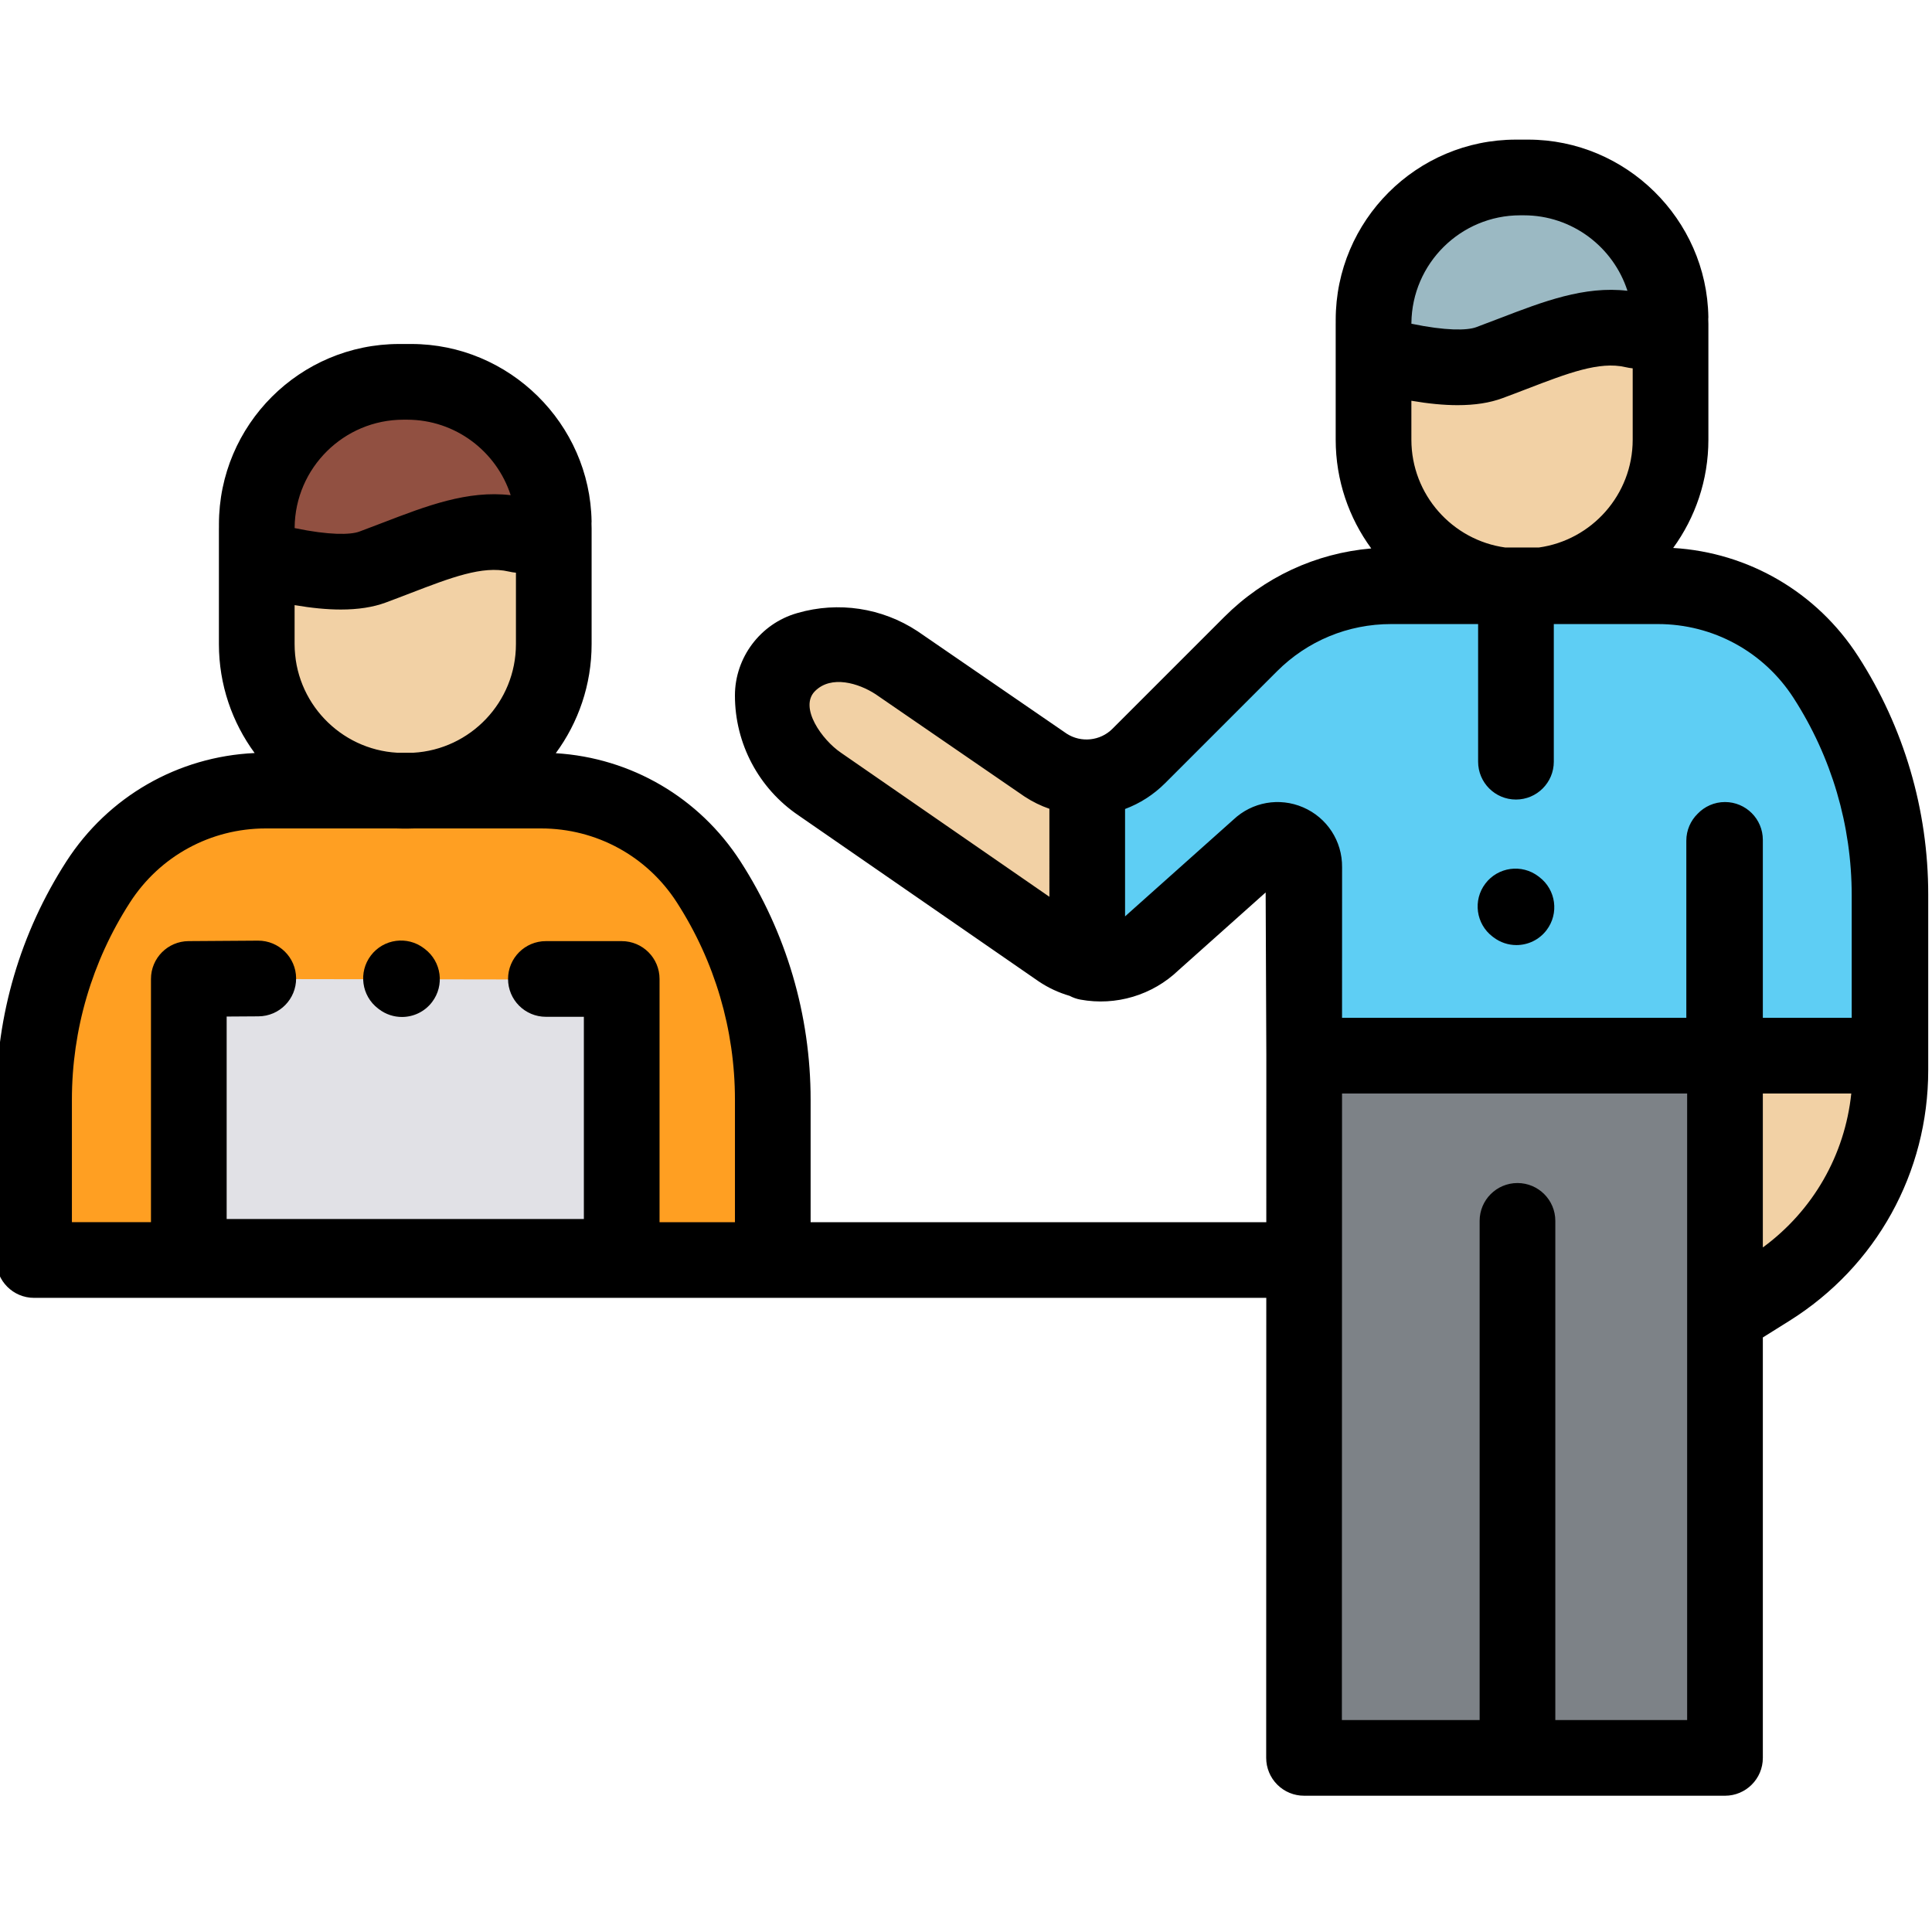
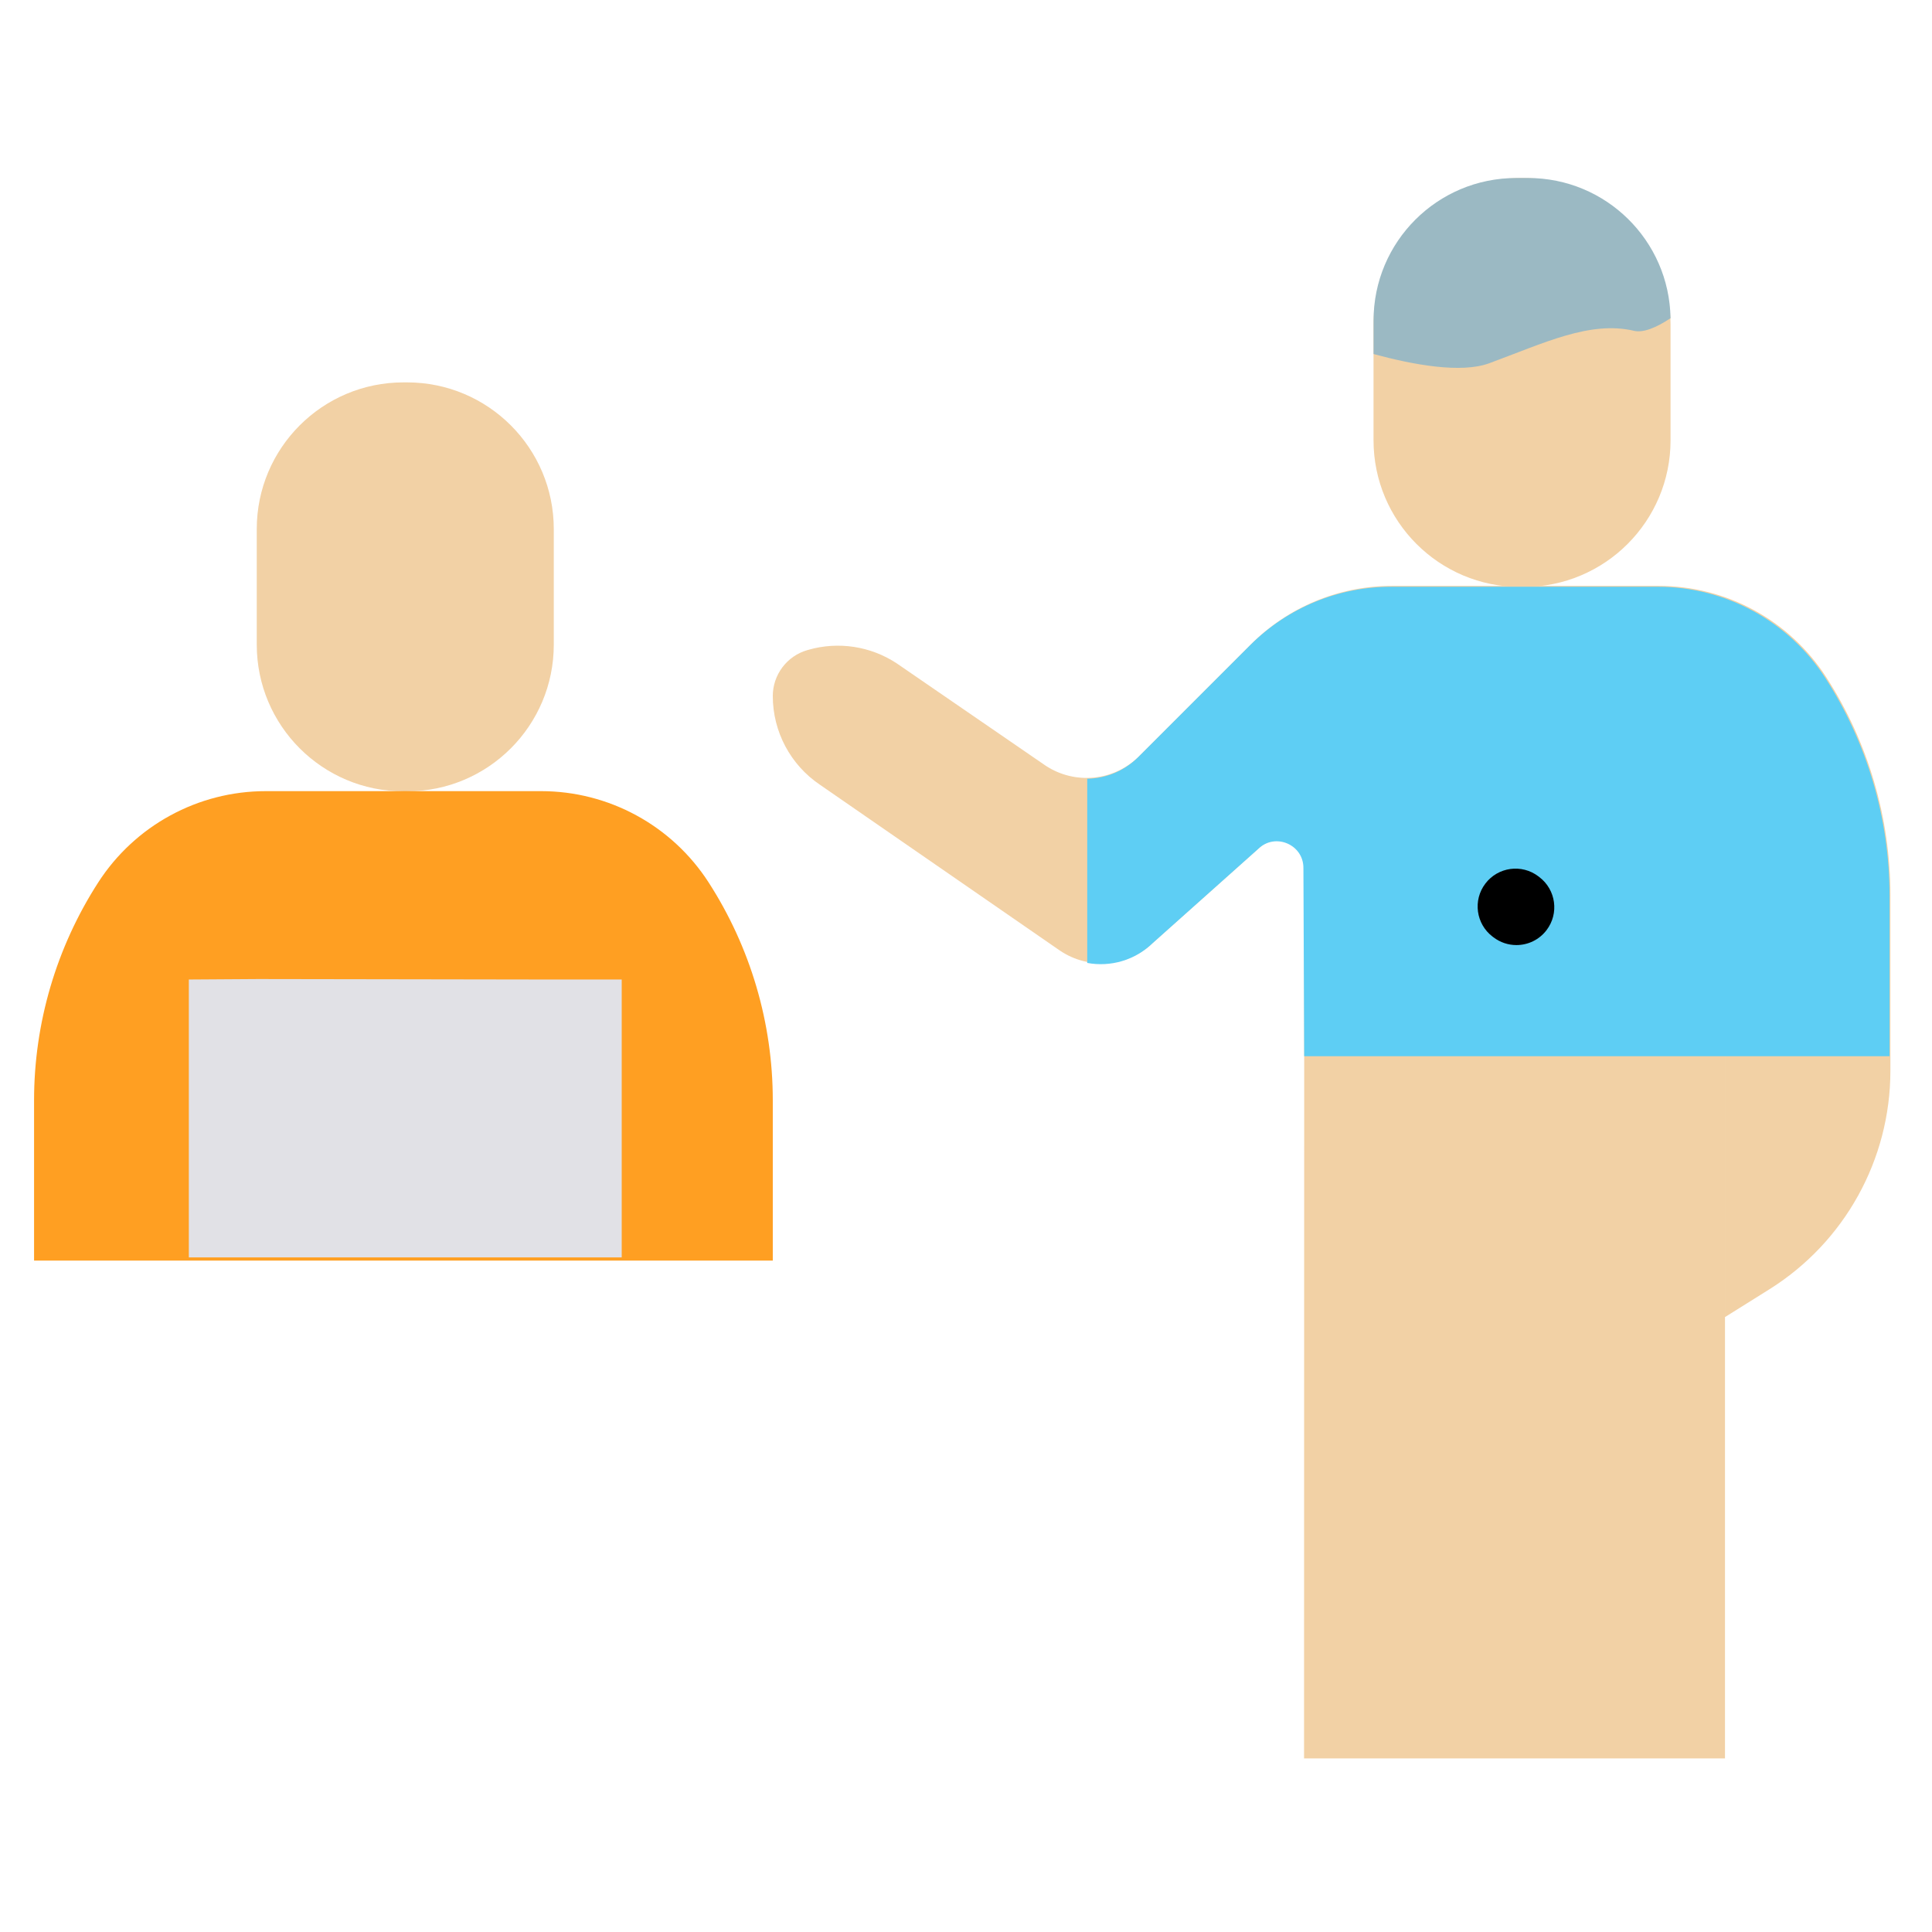
<svg xmlns="http://www.w3.org/2000/svg" height="511pt" viewBox="1 -36 512 511" width="511pt">
  <path d="m458.141 186.219v243.289h-111.555l.051-236.121c.094-6.285-7.465-9.539-11.965-5.156l-27.977 24.973c-6.703 6.527-17.066 7.449-24.816 2.207l-63.613-43.965c-7.797-5.273-12.469-14.074-12.469-23.488 0-5.645 3.734-10.605 9.156-12.172l.223-.062c7.957-2.297 16.52-.996 23.438 3.555l39.492 27.133c7.82 5.145 18.176 4.086 24.797-2.535l29.633-29.637c9.906-9.902 23.344-15.469 37.352-15.469h70.695c17.953 0 34.676 9.117 44.398 24.207 11.094 17.211 16.992 37.254 16.992 57.73v46.539c0 23.547-12.121 45.441-32.082 57.938l-11.746 7.352" fill="#f2d1a5" />
-   <path d="m457.922 243.402h-111.293l-.043 186.109h111.555v-186.109zm0 0" fill="#7d8287" />
  <path d="m404.836 119.047h-.957c-21.473 0-38.879-17.406-38.879-38.879v-30.613c0-21.473 17.406-38.879 38.879-38.879h.957c21.473 0 38.879 17.406 38.879 38.879v30.613c0 21.473-17.406 38.879-38.879 38.879zm0 0" fill="#f2d1a5" />
  <path d="m484.762 143.203c-9.727-15.086-26.445-24.207-44.398-24.207h-70.699c-14.008 0-27.441 5.566-37.348 15.473l-29.637 29.637c-3.711 3.711-8.598 5.672-13.551 5.773v48.809c6.141 1.133 12.645-.676 17.348-5.258l27.973-24.969c4.504-4.383 12.059-1.133 11.969 5.152l.207 49.789h111.297v-56.957 56.957h43.832v-42.465c0-20.477-5.902-40.52-16.992-57.734zm0 0" fill="#5ecef4" />
  <path d="m405.973 10.676h-3.215c-20.848 0-37.75 16.898-37.75 37.746v8.898c10.621 2.895 23.258 5.176 30.66 2.445 14.531-5.355 26.703-11.34 38.387-8.59 2.371.559 5.789-.781 9.652-3.344-.316-20.574-17.086-37.156-37.734-37.156zm0 0" fill="#9bb9c3" />
  <path d="m108.879 173.211h-.957c-21.469 0-38.879-17.406-38.879-38.879v-30.617c0-21.473 17.41-38.879 38.879-38.879h.957c21.473 0 38.879 17.406 38.879 38.879v30.617c0 21.473-17.406 38.879-38.879 38.879zm0 0" fill="#f2d1a5" />
  <path d="m10.027 297.566v-42.469c0-20.477 5.902-40.52 16.992-57.73 9.727-15.09 26.445-24.207 44.398-24.207h72.988c17.953 0 34.676 9.117 44.398 24.207 11.094 17.211 16.992 37.254 16.992 57.73v42.469zm0 0" fill="#ff9f22" />
-   <path d="m110.016 64.836h-3.215c-20.848 0-37.746 16.898-37.746 37.746v8.898c10.621 2.895 23.254 5.176 30.656 2.449 14.531-5.355 26.703-11.34 38.387-8.59 2.371.555 5.789-.785 9.652-3.348-.316-20.574-17.082-37.156-37.734-37.156zm0 0" fill="#915041" />
  <path d="m69.449 222.957-18.406.121v73.652h114.719v-73.652h-20.094" fill="#e1e1e6" />
-   <path d="m493.41 137.398c-10.93-16.957-29.043-27.488-49-28.684 5.859-8.066 9.332-17.98 9.332-28.691v-30.617c0-.449-.023-.895-.035-1.344.008-.18.031-.352.027-.531-.398-25.934-21.828-47.031-47.762-47.031h-3.219c-26.344 0-47.777 21.434-47.777 47.777v.84c0 .098-.004.191-.004.289v30.617c0 10.77 3.508 20.734 9.426 28.82-14.719 1.266-28.391 7.594-38.957 18.16l-29.637 29.637c-3.215 3.219-8.301 3.758-12.121 1.289l-39.395-27.062c-.055-.039-.109-.078-.168-.113-9.379-6.168-20.945-7.922-31.734-4.809l-.215.062c-9.66 2.785-16.406 11.754-16.406 21.809 0 12.742 6.293 24.613 16.836 31.762l63.574 43.941c.027.02.055.035.082.055 2.57 1.738 5.344 3 8.211 3.84.875.461 1.824.805 2.84.992 9.41 1.738 19.102-1.168 25.992-7.766l23.113-20.633.18 43.293-.008 44.094h-120.762v-32.438c0-22.453-6.43-44.293-18.59-63.164-10.918-16.941-29.008-27.469-48.945-28.684 5.965-8.105 9.496-18.105 9.496-28.918v-30.617c0-.449-.02-.895-.031-1.34.004-.18.027-.355.023-.539-.398-25.93-21.824-47.031-47.762-47.031h-3.215c-26.344 0-47.777 21.434-47.777 47.777v.844c0 .094-.008.191-.008.289v30.617c0 10.793 3.523 20.777 9.469 28.875-20.312.934-38.805 11.516-49.895 28.727-12.16 18.867-18.59 40.711-18.59 63.16v42.465c0 5.539 4.488 10.031 10.027 10.031h326.555l-.027 121.914c0 .336.016.668.051.996.027.262.07.516.113.773.012.066.02.133.031.203.059.297.137.59.223.875.004.023.008.047.016.07.09.293.195.578.309.855.008.023.016.047.023.066.109.27.234.527.367.781.02.035.035.074.055.109.125.234.266.461.406.684.035.051.062.109.098.16.145.215.301.418.461.621.043.055.082.113.125.168.418.508.883.973 1.387 1.387.062.051.133.098.199.148.191.152.387.301.59.438.059.039.125.074.188.113.215.137.43.273.656.395.047.023.094.043.141.066.242.129.492.246.746.355.035.012.07.02.102.035.27.109.543.207.82.293.039.012.078.02.113.031.277.078.551.152.836.207.086.02.172.027.258.039.238.043.473.082.715.109.297.027.598.043.902.043.031 0 .066.008.098.008h.004 111.555c5.539 0 10.031-4.492 10.031-10.031v-111.418l7.039-4.406c23.035-14.422 36.789-39.258 36.789-66.438v-46.539c0-22.449-6.43-44.293-18.59-63.164zm-214.309 63.758-55.133-38.105c-.031-.02-.059-.039-.086-.059-5.047-3.414-11.199-12.035-6.895-16.344 4.312-4.312 11.57-2.094 16.035.812l39.402 27.07c.055.035.109.074.168.109 2.062 1.359 4.25 2.41 6.508 3.195zm-200.02-97.875c.156-15.773 13.031-28.559 28.84-28.559h.957c12.824 0 23.711 8.41 27.457 20.004-11.41-1.344-22.293 2.836-33.742 7.238-2.07.797-4.184 1.609-6.352 2.41-2.406.887-8.043.977-17.16-.926zm-.008 20.582c4.508.77 8.586 1.168 12.238 1.168 4.605 0 8.547-.613 11.867-1.836 2.258-.832 4.461-1.68 6.613-2.508 10.68-4.109 19.117-7.352 26.012-5.73.633.148 1.273.254 1.926.316v18.914c0 15.359-12.066 27.949-27.219 28.797h-4.219c-15.152-.848-27.219-13.438-27.219-28.797zm116.691 163.527h-19.977v-64.457c0-5.539-4.488-10.027-10.027-10.027h-20.094c-5.539 0-10.027 4.488-10.027 10.027 0 5.539 4.488 10.027 10.027 10.027h10.066v53.594h-94.664v-53.66l8.445-.055c5.539-.039 10-4.559 9.961-10.098-.035-5.539-4.586-9.988-10.094-9.961l-18.41.125c-5.512.035-9.961 4.516-9.961 10.027v64.457h-20.953v-32.438c0-18.586 5.32-36.672 15.391-52.297 7.914-12.281 21.359-19.609 35.969-19.609h34.578c.641.023 1.281.047 1.93.047h.953c.648 0 1.289-.023 1.93-.047h33.598c14.609 0 28.059 7.328 35.969 19.609 10.07 15.625 15.395 33.711 15.395 52.297v32.438zm179.273-238.273c.156-15.773 13.031-28.559 28.84-28.559h.957c12.824 0 23.711 8.41 27.457 20.004-11.41-1.34-22.293 2.836-33.742 7.238-2.066.797-4.184 1.609-6.352 2.41-2.406.887-8.043.977-17.16-.922zm-.008 20.586c4.504.77 8.586 1.168 12.234 1.168 4.605 0 8.547-.613 11.867-1.84 2.262-.832 4.465-1.68 6.621-2.508 10.676-4.105 19.109-7.348 26.004-5.73.633.148 1.277.254 1.926.32v18.91c0 14.566-10.855 26.641-24.898 28.574h-8.855c-14.043-1.934-24.898-14.008-24.898-28.574zm-18.406 303.836.031-120.254h91.457v166.051h-34.934v-132.293c0-5.539-4.492-10.027-10.031-10.027-5.539 0-10.027 4.488-10.027 10.027v132.293h-36.504zm111.547-79.453v-40.801h23.441c-1.711 16.332-10.145 31.051-23.441 40.801zm23.551-60.855h-23.551v-47.156c0-5.539-4.492-10.027-10.031-10.027-2.852 0-5.422 1.195-7.246 3.105-1.852 1.82-3 4.348-3 7.148v46.93h-91.238l.012-39.93c.062-6.902-3.98-13.117-10.328-15.848-6.289-2.711-13.512-1.426-18.477 3.266l-27.848 24.859c-.109.094-.211.191-.316.293-.176.172-.359.328-.543.484v-28.465c3.945-1.473 7.562-3.789 10.613-6.84l29.637-29.637c8.082-8.082 18.828-12.531 30.258-12.531h23.055v36.473c0 5.539 4.488 10.031 10.027 10.031 5.539 0 10.031-4.492 10.031-10.031v-36.473h27.582c14.609 0 28.055 7.328 35.969 19.609 10.07 15.625 15.395 33.711 15.395 52.297zm0 0" />
  <path d="m408.949 195.941-.254-.195c-4.41-3.355-10.699-2.5-14.055 1.91-3.355 4.406-2.5 10.699 1.906 14.055l.258.191c1.812 1.383 3.949 2.051 6.062 2.051 3.027 0 6.016-1.363 7.988-3.957 3.359-4.406 2.504-10.699-1.906-14.055zm0 0" />
-   <path d="m113.602 214.996-.258-.195c-4.41-3.352-10.699-2.5-14.055 1.91-3.352 4.406-2.5 10.699 1.906 14.055l.258.195c1.816 1.379 3.949 2.047 6.066 2.047 3.023 0 6.016-1.363 7.988-3.957 3.355-4.406 2.5-10.699-1.906-14.055zm0 0" />
</svg>